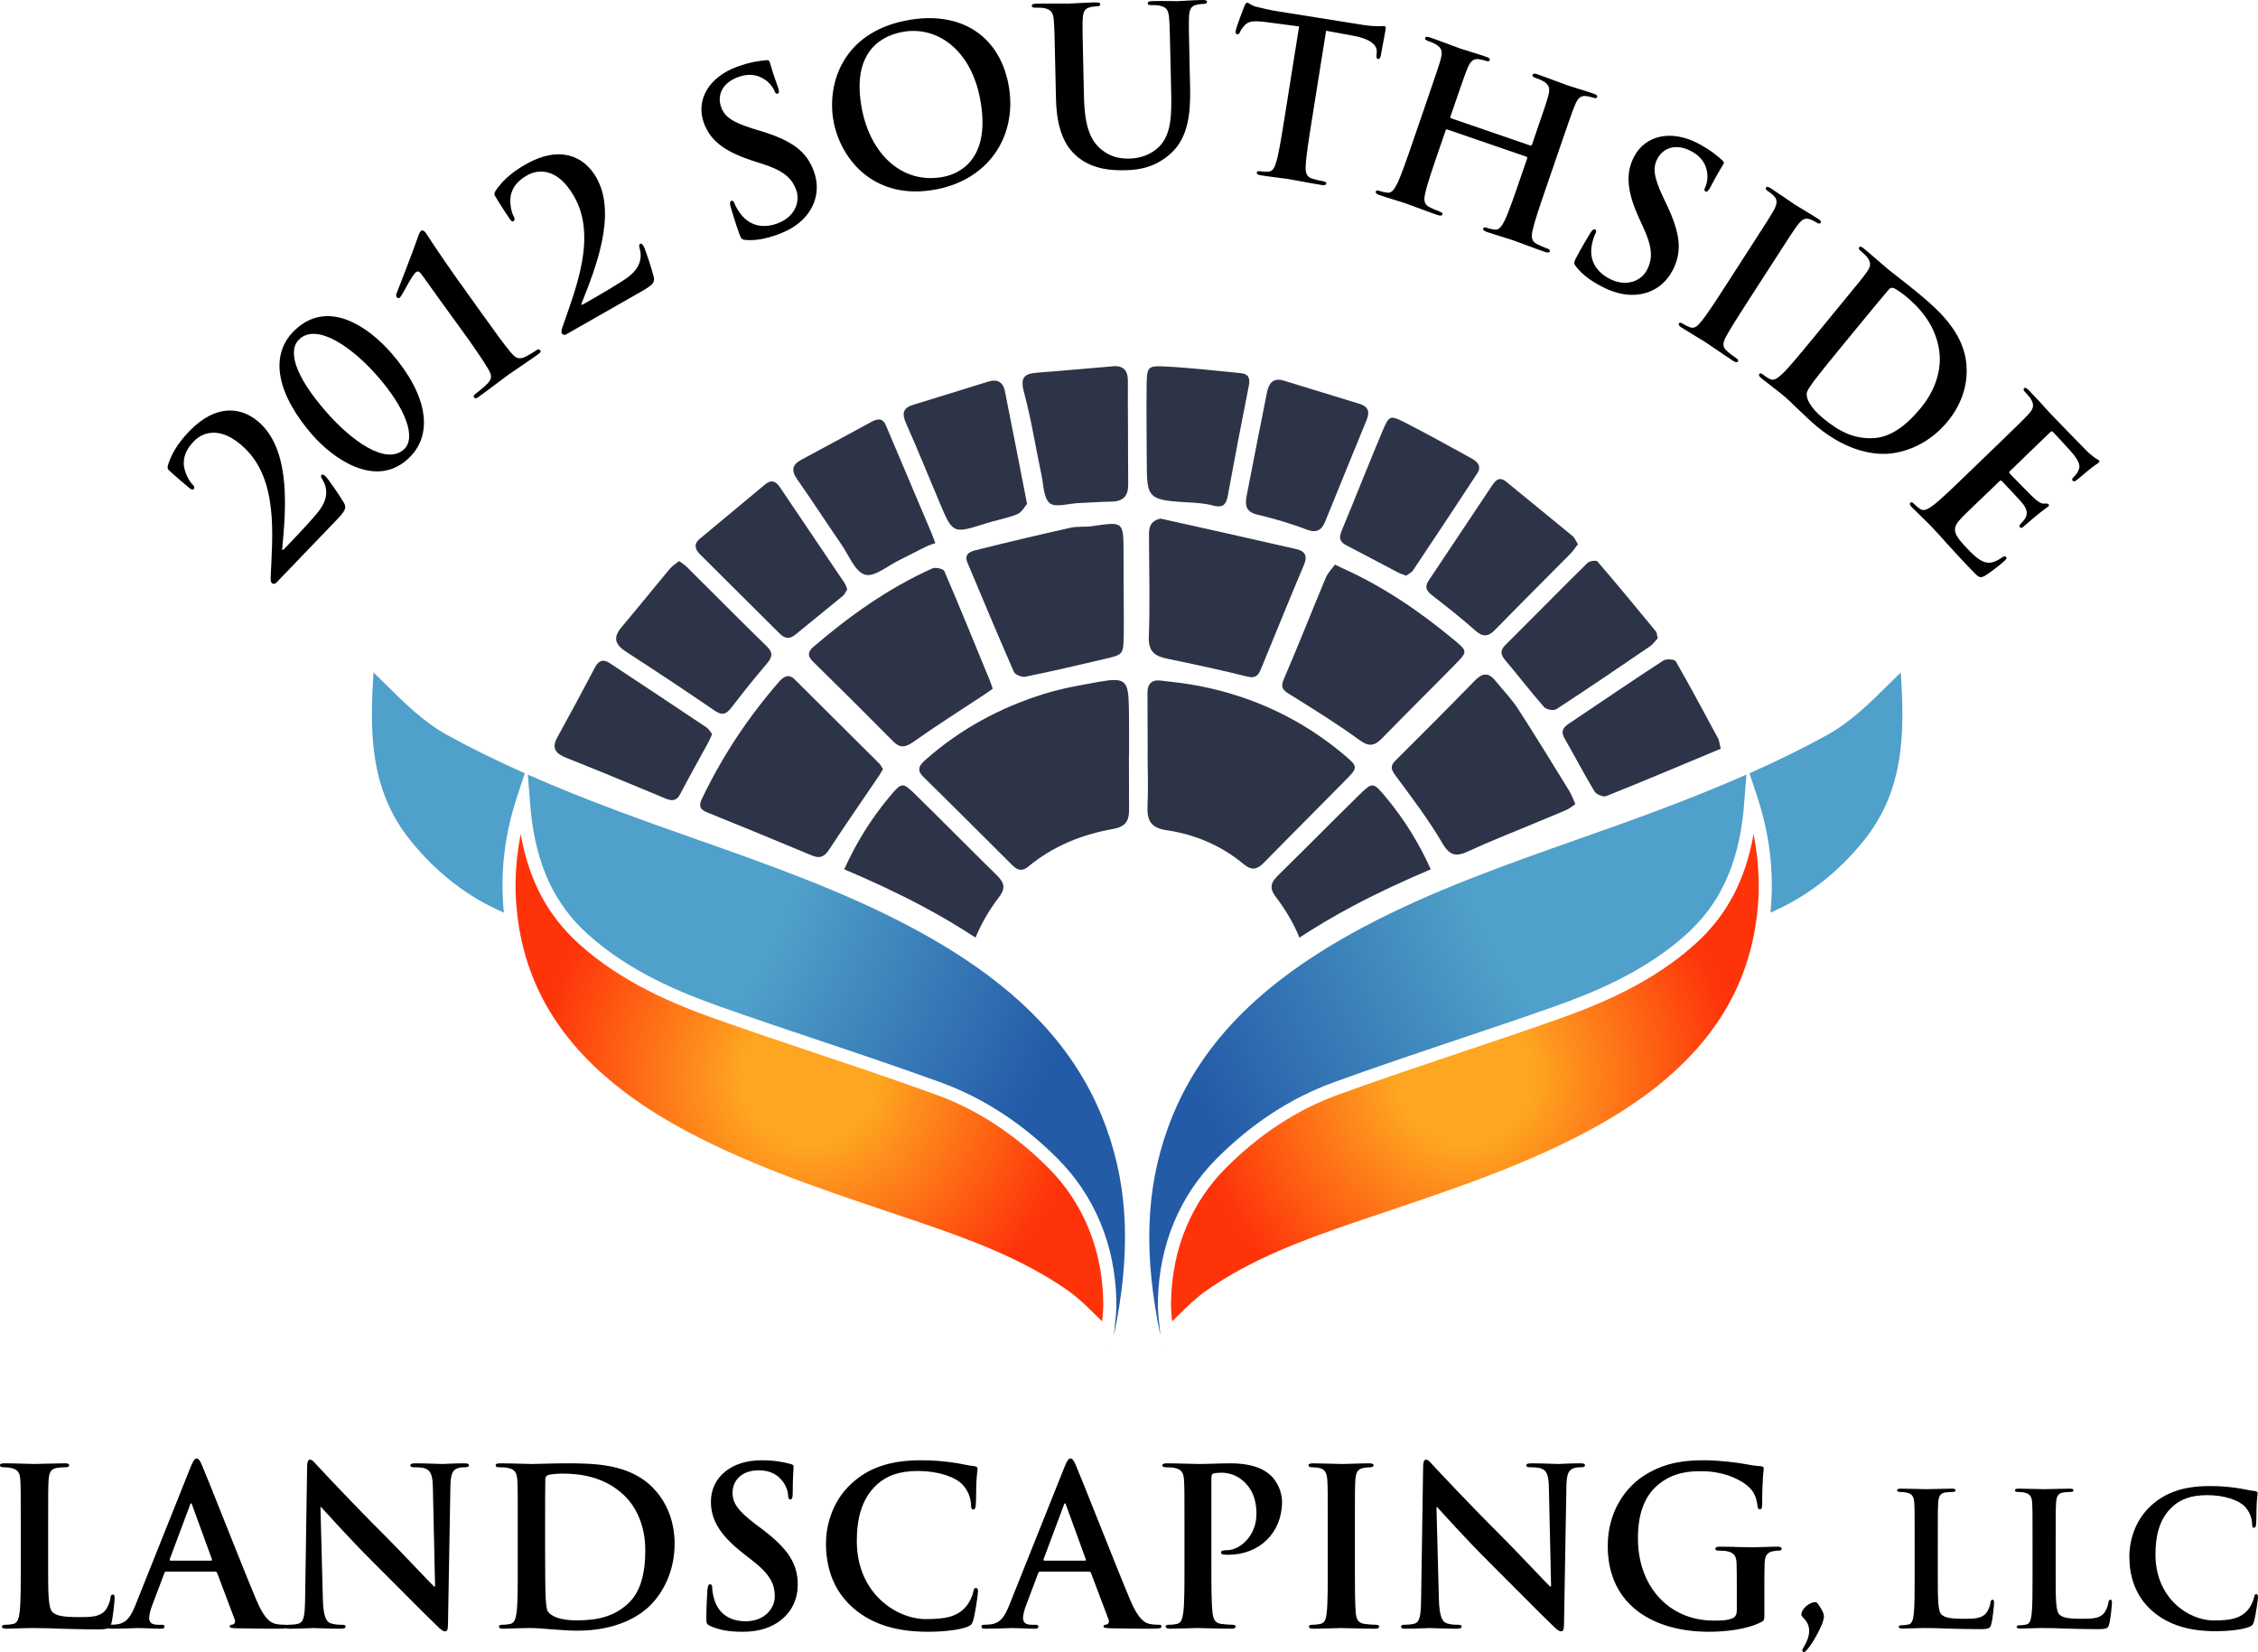
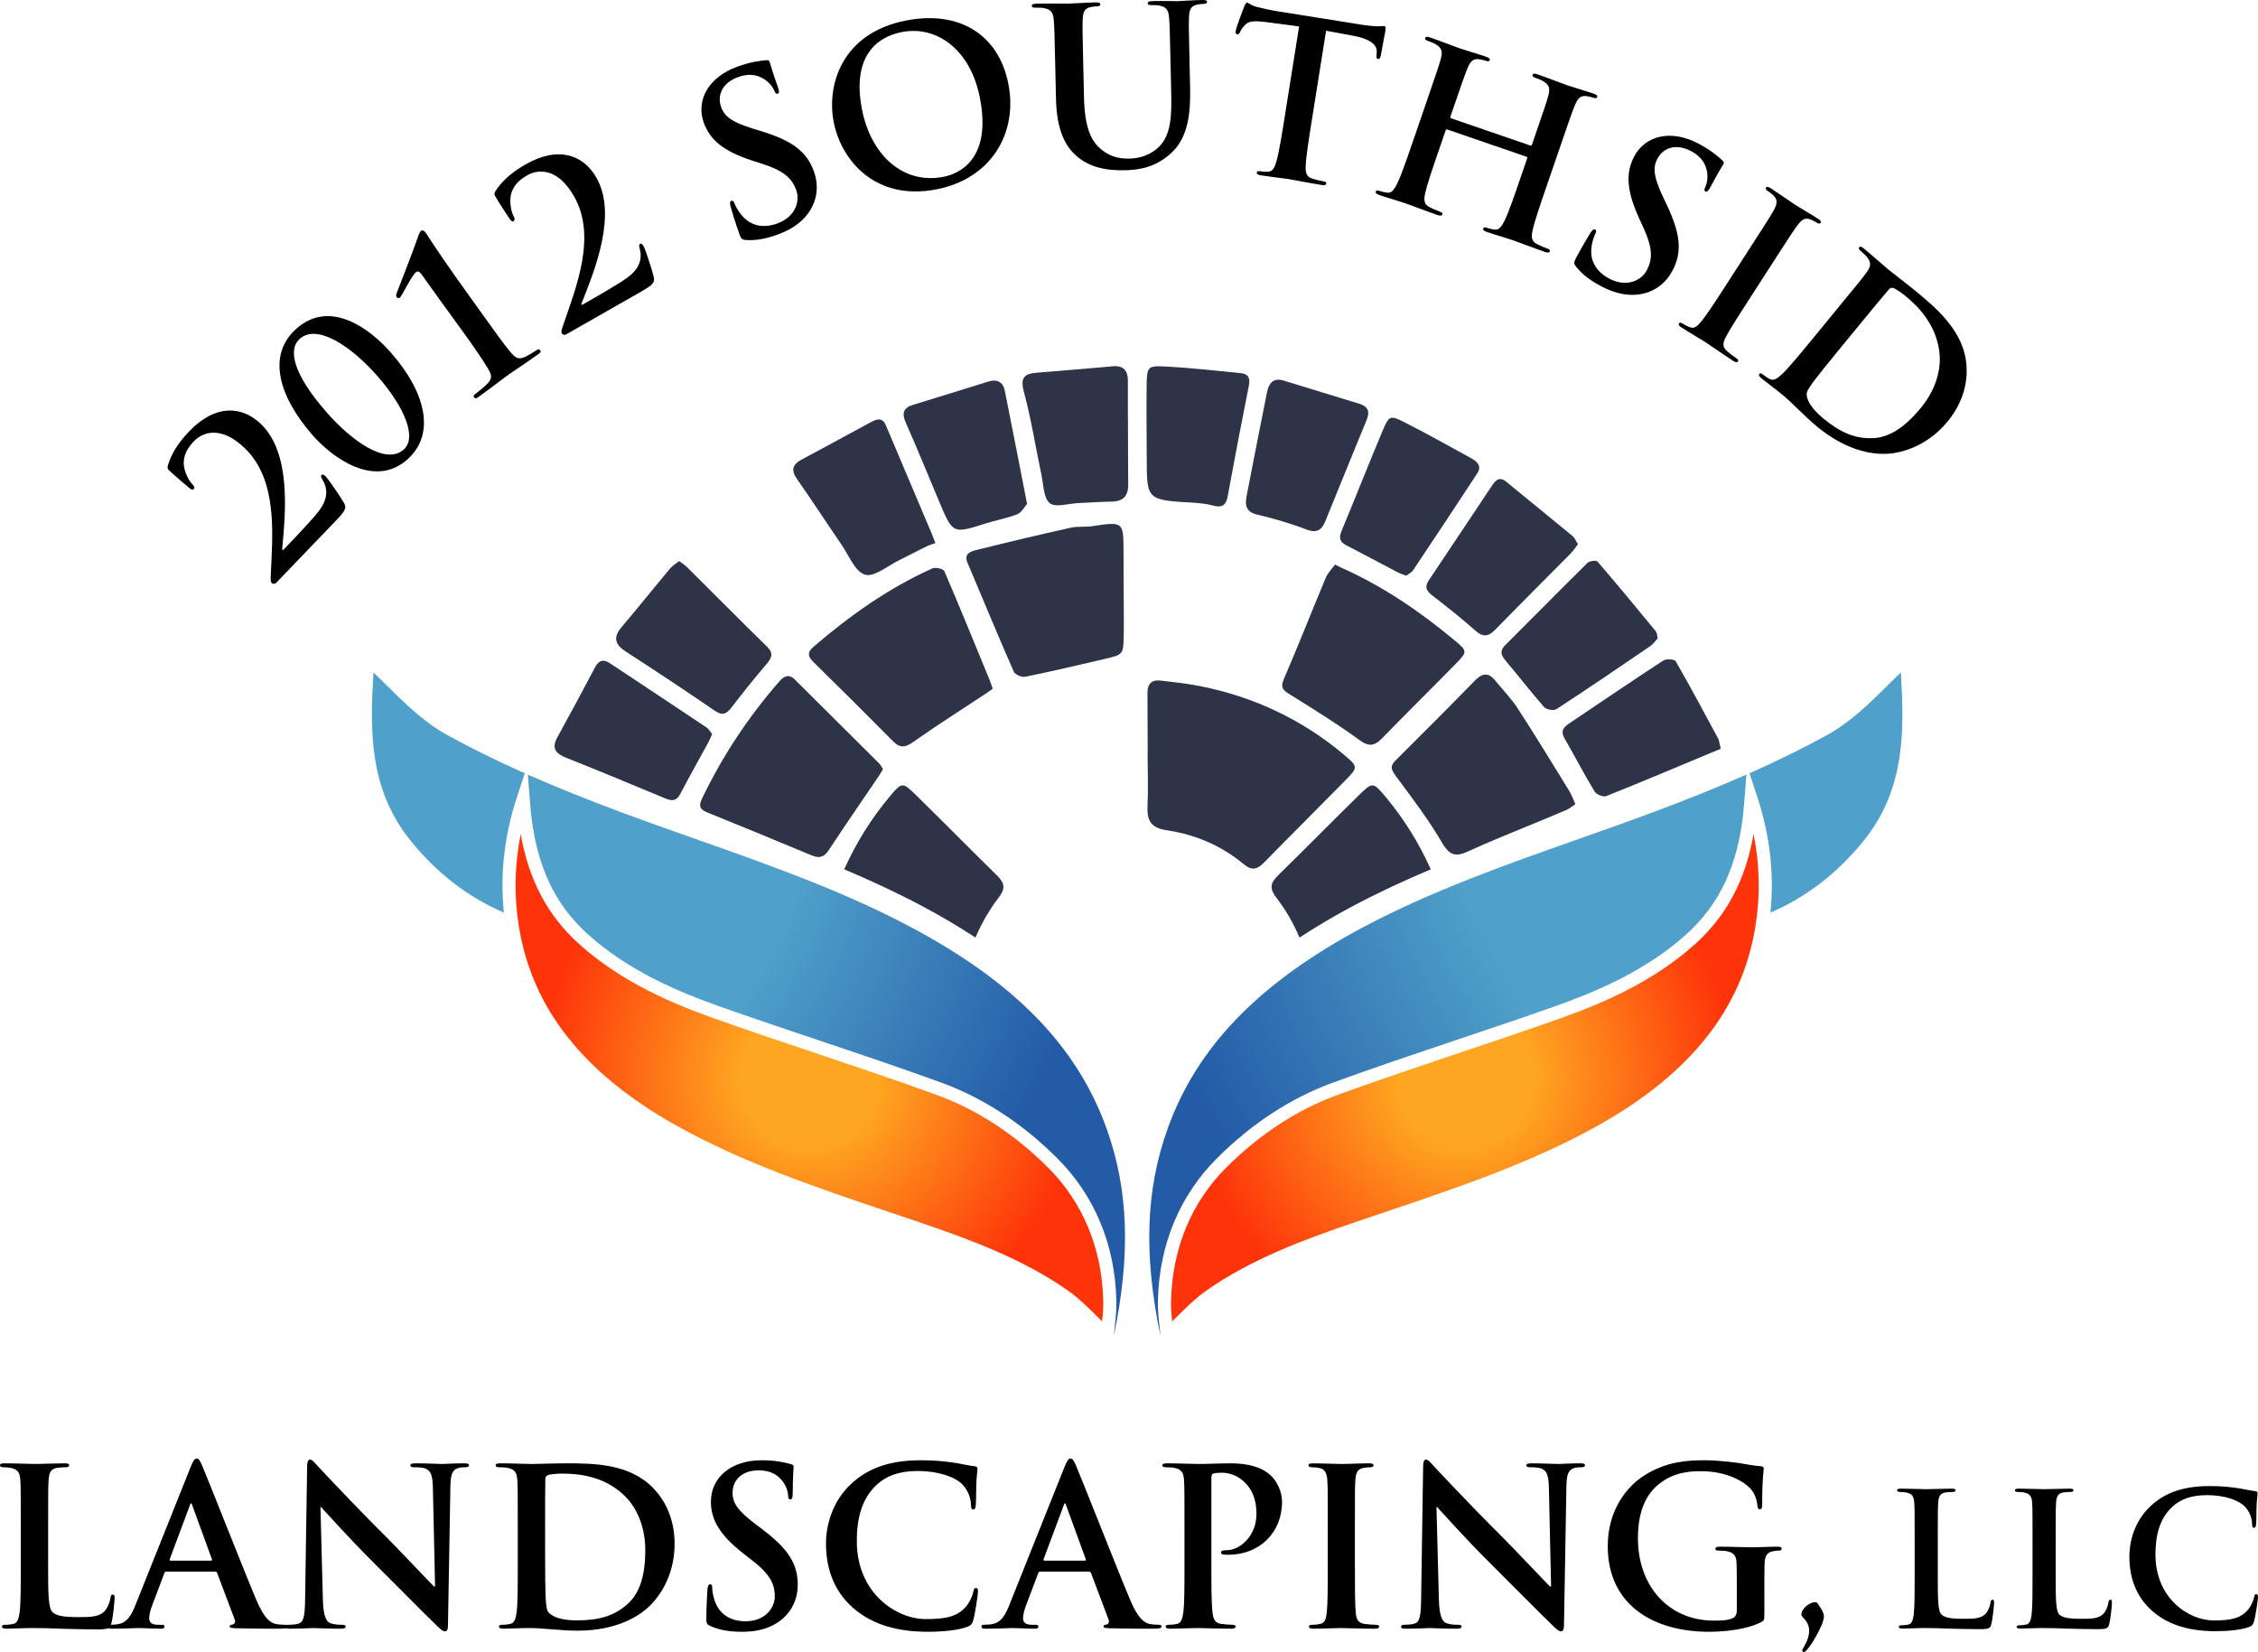
<svg xmlns="http://www.w3.org/2000/svg" version="1.1" x="0px" y="0px" width="134.194px" height="98.183px" viewBox="0 0 134.194 98.183" style="enable-background:new 0 0 134.194 98.183;" xml:space="preserve">
  <style type="text/css">
	.st0{fill:#2E3448;}
	.st1{fill:url(#SVGID_1_);}
	.st2{fill:url(#SVGID_2_);}
	.st3{fill:url(#SVGID_3_);}
	.st4{fill:url(#SVGID_4_);}
	.st5{fill:url(#SVGID_5_);}
	.st6{fill:url(#SVGID_6_);}
	.st7{fill:url(#SVGID_7_);}
	.st8{fill:url(#SVGID_8_);}
	.st9{fill:url(#SVGID_9_);}
	.st10{fill:url(#SVGID_10_);}
	.st11{fill:url(#SVGID_11_);}
	.st12{fill:url(#SVGID_12_);}
	.st13{fill:url(#SVGID_13_);}
	.st14{fill:url(#SVGID_14_);}
	.st15{fill:url(#SVGID_15_);}
	.st16{fill:url(#SVGID_16_);}
</style>
  <defs>
</defs>
  <g>
-     <path class="st0" d="M67.092,44.904c0.003,1.088,0.008,2.176,0.009,3.264c0.001,0.624-0.239,0.97-0.925,1.091   c-1.868,0.328-3.597,1.021-5.074,2.249c-0.36,0.299-0.645,0.204-0.94-0.09c-1.755-1.75-3.506-3.505-5.277-5.239   c-0.44-0.431-0.242-0.705,0.115-1.021c2.068-1.833,4.449-3.116,7.075-3.929c1.033-0.32,2.111-0.508,3.179-0.699   c1.621-0.29,1.804-0.131,1.835,1.472c0.019,0.967,0.008,1.935,0.011,2.902C67.096,44.904,67.094,44.904,67.092,44.904z" />
    <path class="st0" d="M68.207,44.804c-0.003-1.209-0.003-2.417-0.012-3.626c-0.004-0.531,0.249-0.794,0.773-0.734   c0.777,0.089,1.558,0.174,2.325,0.325c3.199,0.632,6.07,1.974,8.57,4.075c0.856,0.72,0.85,0.759,0.117,1.506   c-1.608,1.639-3.24,3.256-4.846,4.898c-0.401,0.41-0.722,0.524-1.221,0.108c-1.329-1.106-2.892-1.769-4.587-2.018   c-0.951-0.14-1.169-0.601-1.128-1.452c0.05-1.025,0.007-2.054,0.004-3.082C68.203,44.804,68.205,44.804,68.207,44.804z" />
    <path class="st0" d="M93.625,47.786c-0.163,0.11-0.327,0.257-0.519,0.341c-0.661,0.29-1.333,0.557-1.999,0.836   c-1.278,0.535-2.571,1.037-3.826,1.62c-0.729,0.339-1.112,0.297-1.569-0.486c-0.815-1.397-1.807-2.694-2.771-3.999   c-0.263-0.356-0.345-0.565-0.006-0.902c1.585-1.573,3.162-3.155,4.722-4.754c0.428-0.439,0.793-0.498,1.194-0.009   c0.458,0.559,0.969,1.084,1.36,1.686c1.049,1.614,2.048,3.26,3.059,4.899C93.396,47.221,93.474,47.454,93.625,47.786z" />
    <path class="st0" d="M58.999,40.93c-0.14,0.098-0.309,0.223-0.483,0.338c-1.405,0.93-2.833,1.828-4.206,2.802   c-0.479,0.339-0.795,0.428-1.233-0.015c-1.571-1.589-3.158-3.163-4.753-4.729c-0.338-0.332-0.335-0.582,0.018-0.885   c2.161-1.854,4.466-3.492,7.074-4.663c0.183-0.082,0.646,0.026,0.706,0.163c0.929,2.158,1.813,4.336,2.707,6.509   C58.872,40.563,58.908,40.678,58.999,40.93z" />
-     <path class="st0" d="M68.97,30.818c2.693,0.603,5.388,1.197,8.077,1.816c0.47,0.108,0.689,0.372,0.452,0.929   c-0.876,2.053-1.703,4.126-2.557,6.188c-0.141,0.341-0.294,0.589-0.8,0.461c-1.573-0.396-3.161-0.73-4.75-1.061   c-0.73-0.152-1.151-0.4-1.117-1.301c0.076-1.992,0.014-3.99,0.01-5.985C68.284,31.424,68.288,30.984,68.97,30.818z" />
    <path class="st0" d="M66.78,34.966c0.003,0.907,0.018,1.815,0.005,2.722c-0.017,1.204-0.024,1.214-1.099,1.465   c-1.58,0.37-3.161,0.74-4.751,1.065c-0.206,0.042-0.606-0.122-0.681-0.293c-0.945-2.154-1.847-4.328-2.761-6.496   c-0.223-0.528,0.209-0.661,0.524-0.74c1.865-0.467,3.737-0.908,5.613-1.328c0.408-0.091,0.847-0.029,1.264-0.09   c1.869-0.276,1.869-0.283,1.879,1.519C66.777,33.515,66.778,34.241,66.78,34.966z" />
    <path class="st0" d="M79.339,33.553c0.234,0.114,0.342,0.169,0.452,0.218c2.446,1.1,4.638,2.6,6.688,4.311   c0.74,0.618,0.727,0.665,0.021,1.384c-1.441,1.47-2.91,2.914-4.345,4.391c-0.453,0.466-0.778,0.551-1.368,0.12   c-1.312-0.959-2.699-1.816-4.08-2.676c-0.399-0.248-0.651-0.387-0.408-0.947c0.864-1.995,1.654-4.022,2.496-6.027   C78.915,34.036,79.163,33.797,79.339,33.553z" />
    <path class="st0" d="M67.038,25.717c0.004,1.028,0.002,2.056,0.012,3.084c0.006,0.669-0.301,0.999-0.982,1.009   c-0.665,0.01-1.329,0.06-1.993,0.089c-0.578,0.025-1.346,0.279-1.685,0.005c-0.372-0.301-0.37-1.085-0.493-1.667   c-0.35-1.652-0.61-3.327-1.048-4.955c-0.234-0.872,0.052-1.08,0.807-1.136c1.503-0.113,3.004-0.256,4.506-0.379   c0.617-0.05,0.872,0.273,0.869,0.867C67.025,23.661,67.034,24.689,67.038,25.717z" />
    <path class="st0" d="M98.518,37.935c-0.135,0.143-0.272,0.348-0.46,0.477c-1.845,1.259-3.693,2.516-5.564,3.735   c-0.157,0.102-0.595,0.024-0.726-0.125c-0.796-0.905-1.53-1.865-2.31-2.786c-0.286-0.338-0.314-0.586,0.016-0.913   c1.629-1.618,3.236-3.258,4.871-4.87c0.12-0.118,0.519-0.171,0.592-0.085c1.179,1.369,2.328,2.763,3.476,4.159   C98.481,37.61,98.474,37.754,98.518,37.935z" />
    <path class="st0" d="M40.362,33.343c0.179,0.136,0.336,0.231,0.463,0.356c1.585,1.573,3.154,3.162,4.753,4.721   c0.422,0.411,0.283,0.684-0.033,1.055c-0.703,0.826-1.384,1.672-2.043,2.534c-0.3,0.393-0.534,0.563-1.023,0.228   c-1.74-1.194-3.501-2.358-5.273-3.506c-0.637-0.413-0.8-0.827-0.275-1.449c0.972-1.151,1.914-2.328,2.881-3.484   C39.961,33.62,40.174,33.496,40.362,33.343z" />
    <path class="st0" d="M55.589,32.282c-0.066,0.023-0.306,0.086-0.525,0.191c-0.543,0.261-1.072,0.551-1.615,0.813   c-0.686,0.332-1.491,1.027-2.04,0.866c-0.591-0.173-0.959-1.145-1.399-1.787c-0.887-1.292-1.741-2.606-2.639-3.889   c-0.365-0.522-0.286-0.866,0.259-1.158c1.38-0.739,2.757-1.485,4.132-2.233c0.353-0.192,0.684-0.283,0.883,0.184   c0.919,2.16,1.831,4.323,2.746,6.485C55.413,31.812,55.433,31.869,55.589,32.282z" />
-     <path class="st0" d="M50.353,35.014c-0.077,0.121-0.14,0.3-0.265,0.403c-0.928,0.769-1.874,1.516-2.801,2.285   c-0.343,0.284-0.634,0.268-0.94-0.038c-1.58-1.575-3.161-3.149-4.745-4.721c-0.307-0.305-0.378-0.618-0.023-0.916   c1.292-1.083,2.596-2.15,3.887-3.234c0.377-0.316,0.647-0.191,0.882,0.157c1.283,1.896,2.563,3.794,3.841,5.693   C50.253,34.741,50.285,34.859,50.353,35.014z" />
    <path class="st0" d="M93.779,32.34c-0.15,0.193-0.276,0.394-0.439,0.558c-1.492,1.511-3.001,3.006-4.481,4.528   c-0.436,0.449-0.758,0.428-1.216,0.019c-0.813-0.726-1.674-1.402-2.536-2.07c-0.347-0.269-0.456-0.498-0.187-0.897   c1.255-1.859,2.486-3.734,3.736-5.596c0.202-0.301,0.43-0.608,0.862-0.252c1.309,1.079,2.63,2.142,3.937,3.223   C93.583,31.958,93.648,32.138,93.779,32.34z" />
    <path class="st0" d="M83.572,34.214c-0.189-0.075-0.361-0.125-0.517-0.207c-1.02-0.533-2.033-1.08-3.056-1.608   c-0.417-0.215-0.423-0.48-0.253-0.886c0.818-1.955,1.587-3.929,2.41-5.881c0.398-0.944,0.456-0.97,1.308-0.539   c1.35,0.684,2.67,1.427,3.998,2.154c0.344,0.189,0.605,0.467,0.337,0.876c-1.261,1.927-2.534,3.845-3.813,5.76   C83.894,34.02,83.719,34.1,83.572,34.214z" />
    <path class="st0" d="M61.039,29.946c-0.15,0.166-0.317,0.507-0.58,0.612c-0.612,0.245-1.275,0.358-1.906,0.558   c-1.929,0.612-1.927,0.619-2.737-1.306c-0.655-1.556-1.289-3.122-1.973-4.665c-0.253-0.571-0.185-0.902,0.437-1.091   c1.499-0.454,2.992-0.929,4.489-1.387c0.5-0.153,0.845,0.051,0.946,0.549C60.157,25.4,60.577,27.589,61.039,29.946z" />
    <path class="st0" d="M102.267,44.496c-0.053,0.022-0.326,0.136-0.598,0.249c-2.069,0.863-4.133,1.738-6.215,2.567   c-0.173,0.069-0.582-0.099-0.688-0.273c-0.625-1.036-1.181-2.114-1.787-3.163c-0.248-0.43-0.058-0.658,0.276-0.882   c1.863-1.25,3.716-2.514,5.595-3.739c0.174-0.114,0.668-0.081,0.739,0.042c0.875,1.521,1.699,3.071,2.533,4.615   C102.152,43.964,102.154,44.03,102.267,44.496z" />
    <path class="st0" d="M74.079,29.517c0.404-2.066,0.802-4.134,1.218-6.198c0.106-0.525,0.357-0.897,1-0.698   c1.494,0.463,2.991,0.918,4.487,1.374c0.512,0.156,0.645,0.456,0.437,0.96c-0.828,2.004-1.637,4.015-2.457,6.022   c-0.211,0.516-0.497,0.73-1.116,0.492c-0.953-0.366-1.943-0.65-2.936-0.888C74.065,30.427,73.985,30.052,74.079,29.517z" />
    <path class="st0" d="M42.322,43.629c-0.089,0.193-0.157,0.362-0.244,0.521c-0.55,1.011-1.116,2.014-1.649,3.033   c-0.221,0.422-0.485,0.435-0.883,0.269c-1.956-0.818-3.916-1.627-5.886-2.414c-0.616-0.246-0.908-0.549-0.537-1.22   c0.761-1.378,1.506-2.766,2.24-4.159c0.22-0.417,0.491-0.503,0.874-0.25c1.921,1.272,3.843,2.544,5.758,3.825   C42.132,43.326,42.216,43.497,42.322,43.629z" />
    <path class="st0" d="M70.993,29.878c-2.836-0.158-2.836-0.158-2.842-2.594c-0.003-1.45-0.026-2.901-0.006-4.35   c0.016-1.134,0.046-1.205,1.089-1.154c1.503,0.073,3.002,0.25,4.501,0.394c0.451,0.044,0.576,0.29,0.484,0.749   c-0.437,2.187-0.853,4.378-1.257,6.571c-0.1,0.541-0.34,0.696-0.879,0.548C71.622,29.914,71.131,29.897,70.993,29.878z" />
    <g>
      <path class="st0" d="M54.808,53.849c1.135,0.604,2.187,1.228,3.167,1.871c0.353-0.851,0.82-1.65,1.392-2.398    c0.466-0.609,0.266-0.922-0.171-1.351c-1.601-1.568-3.172-3.166-4.773-4.734c-0.781-0.765-0.824-0.76-1.538,0.088    c-1.127,1.34-2.017,2.793-2.713,4.338C51.747,52.329,53.301,53.047,54.808,53.849z" />
    </g>
    <g>
      <path class="st0" d="M80.396,53.849c-1.135,0.604-2.187,1.228-3.167,1.871c-0.353-0.851-0.82-1.65-1.392-2.398    c-0.466-0.609-0.266-0.922,0.171-1.351c1.601-1.568,3.172-3.166,4.773-4.734c0.781-0.765,0.824-0.76,1.538,0.088    c1.127,1.34,2.017,2.793,2.713,4.338C83.457,52.329,81.903,53.047,80.396,53.849z" />
    </g>
    <path class="st0" d="M42.023,48.278c2.074,0.843,4.147,1.689,6.211,2.556c0.486,0.204,0.758,0.092,1.044-0.346   c0.957-1.466,1.958-2.904,2.94-4.353c0.096-0.141,0.178-0.292,0.26-0.426c-0.086-0.131-0.137-0.247-0.22-0.33   c-1.675-1.67-3.353-3.337-5.031-5.004c-0.365-0.362-0.672-0.154-0.924,0.135c-1.839,2.113-3.374,4.425-4.585,6.955   C41.508,47.905,41.601,48.106,42.023,48.278z" />
  </g>
  <g>
    <radialGradient id="SVGID_1_" cx="26.099" cy="46.262" r="40.048" gradientUnits="userSpaceOnUse">
      <stop offset="0.556" style="stop-color:#4FA0CA" />
      <stop offset="0.998" style="stop-color:#245BA7" />
    </radialGradient>
    <path class="st1" d="M31.504,47.717c0.013,0.17,0.025,0.34,0.042,0.509c0.329,3.185,1.403,5.5,3.38,7.286   c2.457,2.221,5.482,3.464,7.843,4.3c1.938,0.686,3.889,1.34,5.839,1.995c2.404,0.807,4.89,1.641,7.311,2.523   c2.518,0.917,4.847,2.435,6.923,4.512c2.211,2.213,3.422,5.125,3.503,8.421c0.014,0.589-0.03,0.985-0.082,1.443   c-0.022,0.201-0.046,0.417-0.067,0.669c1.007-4.82,0.873-8.674-0.426-12.294c-1.751-4.883-5.446-8.69-11.63-11.981   c-4.039-2.149-8.467-3.711-12.75-5.222c-1.534-0.541-3.068-1.082-4.589-1.65c-2.008-0.749-3.798-1.473-5.433-2.194L31.504,47.717z" />
    <radialGradient id="SVGID_2_" cx="66.043" cy="80.12" r="0.005" gradientUnits="userSpaceOnUse">
      <stop offset="0.556" style="stop-color:#4FA0CA" />
      <stop offset="0.998" style="stop-color:#245BA7" />
    </radialGradient>
-     <path class="st2" d="M66.039,80.114c0.002,0.005,0.003,0.007,0.005,0.012c0-0.002,0.001-0.004,0.001-0.006L66.039,80.114z" />
    <radialGradient id="SVGID_3_" cx="26.099" cy="46.262" r="40.048" gradientUnits="userSpaceOnUse">
      <stop offset="0.556" style="stop-color:#4FA0CA" />
      <stop offset="0.998" style="stop-color:#245BA7" />
    </radialGradient>
    <path class="st3" d="M30.725,47.361l0.464-1.406c-1.683-0.748-3.197-1.495-4.601-2.267c-1.403-0.771-2.555-1.913-3.668-3.016   c-0.239-0.237-0.479-0.475-0.724-0.711c-0.207,3.382-0.285,6.894,2.181,9.969c1.56,1.945,3.432,3.387,5.568,4.305   C29.712,51.948,29.972,49.64,30.725,47.361z" />
  </g>
  <g>
    <path d="M16.409,34.642c-0.063,0.065-0.182,0.077-0.257,0.005c-0.075-0.072-0.069-0.247-0.063-0.422   c0.108-2.419,0.438-5.687-1.539-7.587c-1.48-1.422-2.563-0.895-3.014-0.427c-0.387,0.403-0.609,0.784-0.617,1.317   c-0.001,0.432,0.277,1.023,0.521,1.258c0.094,0.09,0.151,0.199,0.061,0.293c-0.045,0.047-0.138,0.012-0.259-0.087   c-0.094-0.072-0.916-0.772-1.188-1.033c-0.084-0.081-0.113-0.126-0.079-0.292c0.164-0.545,0.481-1.213,1.273-2.038   c1.584-1.649,3.159-1.487,4.255-0.434c1.817,1.747,1.465,5.283,1.269,7.418c-0.007,0.083,0.039,0.091,0.084,0.044l0.612-0.637   c0.153-0.159,1.206-1.274,1.492-1.666c0.546-0.719,0.525-1.334,0.193-1.869c-0.085-0.136-0.096-0.201-0.042-0.257   c0.063-0.065,0.156,0.006,0.25,0.096c0.15,0.144,0.85,1.159,1.079,1.559c0.181,0.318,0.065,0.495-0.502,1.085L16.409,34.642z" />
    <path d="M24.185,27.327c-1.93,1.684-4.407-0.089-5.621-1.48c-1.991-2.282-2.734-4.756-0.922-6.337   c1.939-1.692,4.253-0.087,5.612,1.47C25.373,23.409,25.87,25.857,24.185,27.327z M17.821,20.13   c-0.735,0.641-0.384,2.111,1.564,4.345c1.479,1.694,3.523,3.188,4.601,2.249c0.794-0.692,0.113-2.461-1.545-4.362   C20.963,20.667,18.889,19.199,17.821,20.13z" />
    <path d="M26.144,17.827c-0.409-0.571-0.734-1.026-0.992-1.385c-0.182-0.254-0.272-0.381-0.431-0.267   c-0.201,0.144-0.699,1.124-0.863,1.385c-0.038,0.059-0.075,0.118-0.118,0.148c-0.032,0.022-0.123,0.007-0.168-0.056   s-0.03-0.154,0-0.224c0.027-0.051,1.104-2.837,1.277-3.376c0.05-0.132,0.092-0.274,0.177-0.334c0.095-0.068,0.21,0.025,0.286,0.131   c0.061,0.084,0.747,1.177,1.904,2.795l1.4,1.956c0.727,1.015,1.37,1.914,1.745,2.349c0.274,0.315,0.44,0.436,0.832,0.268   c0.182-0.082,0.659-0.375,0.744-0.436c0.042-0.03,0.118-0.037,0.171,0.038c0.053,0.074,0.015,0.133-0.102,0.216   c-0.803,0.575-1.503,1.028-1.789,1.232c-0.243,0.174-1.108,0.841-1.785,1.326c-0.117,0.083-0.195,0.107-0.248,0.034   c-0.053-0.074-0.033-0.136,0.009-0.167c0.117-0.083,0.633-0.501,0.793-0.68c0.286-0.316,0.232-0.502,0.022-0.863   c-0.291-0.496-0.913-1.41-1.65-2.417L26.144,17.827z" />
    <path d="M33.637,19.878c-0.079,0.045-0.197,0.022-0.249-0.068c-0.051-0.09,0.003-0.256,0.059-0.422   c0.789-2.291,2.031-5.333,0.672-7.716c-1.017-1.784-2.206-1.585-2.77-1.263c-0.486,0.277-0.807,0.58-0.965,1.089   c-0.123,0.415-0.023,1.061,0.144,1.358c0.064,0.113,0.088,0.233-0.024,0.298c-0.057,0.032-0.135-0.027-0.224-0.16   c-0.069-0.095-0.66-1-0.847-1.328c-0.058-0.102-0.073-0.153,0.006-0.303c0.312-0.477,0.806-1.028,1.799-1.595   c1.987-1.133,3.452-0.532,4.206,0.789c1.25,2.19-0.09,5.483-0.883,7.477c-0.031,0.078,0.011,0.099,0.067,0.066l0.768-0.438   c0.192-0.109,1.518-0.88,1.903-1.175c0.728-0.535,0.881-1.131,0.714-1.739c-0.043-0.155-0.036-0.22,0.032-0.258   c0.079-0.045,0.148,0.05,0.213,0.163c0.103,0.181,0.487,1.353,0.593,1.802c0.083,0.356-0.078,0.493-0.789,0.899L33.637,19.878z" />
    <path d="M44.332,14.263c-0.227-0.014-0.286-0.062-0.383-0.331c-0.244-0.672-0.462-1.423-0.521-1.623   c-0.055-0.188-0.067-0.336,0.031-0.371c0.11-0.04,0.162,0.065,0.198,0.163c0.058,0.159,0.2,0.398,0.336,0.583   c0.597,0.807,1.438,0.875,2.196,0.6c1.1-0.4,1.367-1.341,1.132-1.988c-0.218-0.599-0.605-1.095-1.908-1.521L44.69,9.539   c-1.726-0.562-2.501-1.25-2.861-2.239c-0.488-1.345,0.285-2.719,1.984-3.336c0.794-0.289,1.352-0.353,1.701-0.383   c0.119-0.016,0.193-0.001,0.224,0.084c0.058,0.159,0.138,0.531,0.484,1.484c0.098,0.269,0.097,0.38-0.001,0.416   c-0.086,0.031-0.149-0.029-0.202-0.175c-0.04-0.11-0.239-0.467-0.611-0.691c-0.268-0.166-0.755-0.403-1.55-0.115   c-0.905,0.329-1.264,1.054-0.997,1.787c0.204,0.562,0.641,0.888,1.935,1.29l0.436,0.132c1.883,0.575,2.715,1.227,3.137,2.388   c0.258,0.709,0.295,1.65-0.376,2.544c-0.469,0.613-1.114,0.972-1.761,1.208C45.522,14.19,44.941,14.305,44.332,14.263z" />
    <path d="M49.549,7.263c-0.43-2.182,0.455-5.285,4.282-6.041c3.176-0.627,5.519,0.833,6.095,3.754   c0.576,2.921-1.009,5.633-4.249,6.272C52.016,11.971,49.995,9.521,49.549,7.263z M58.233,5.801   c-0.564-2.857-2.56-4.306-4.651-3.893c-1.467,0.29-2.977,1.436-2.35,4.612c0.523,2.653,2.406,4.469,4.855,3.985   C56.979,10.329,58.96,9.487,58.233,5.801z" />
    <path d="M62.715,3.968c-0.044-1.976-0.052-2.34-0.087-2.756c-0.036-0.441-0.145-0.647-0.576-0.729   c-0.104-0.023-0.326-0.032-0.508-0.027c-0.143,0.003-0.222-0.021-0.224-0.112c-0.002-0.091,0.088-0.119,0.283-0.128   c0.689-0.015,1.509,0.006,1.899-0.003c0.312-0.007,1.13-0.064,1.598-0.07c0.195-0.004,0.287,0.02,0.289,0.11   c0.002,0.091-0.075,0.119-0.205,0.122c-0.143,0.003-0.221,0.018-0.376,0.048c-0.35,0.073-0.448,0.296-0.464,0.751   c-0.017,0.417-0.009,0.781,0.036,2.757l0.041,1.82c0.042,1.885,0.437,2.67,1.085,3.176c0.596,0.468,1.195,0.506,1.637,0.497   c0.572-0.013,1.27-0.21,1.778-0.742c0.699-0.731,0.712-1.902,0.682-3.241l-0.036-1.625c-0.044-1.976-0.052-2.34-0.087-2.755   c-0.036-0.442-0.145-0.647-0.576-0.729c-0.104-0.023-0.326-0.032-0.469-0.028c-0.143,0.003-0.222-0.021-0.224-0.112   c-0.002-0.091,0.088-0.119,0.271-0.128c0.663-0.015,1.483,0.006,1.496,0.006C70.133,0.064,70.951,0.007,71.458,0   c0.182-0.004,0.273,0.02,0.275,0.111c0.002,0.091-0.075,0.119-0.231,0.122c-0.143,0.003-0.221,0.018-0.376,0.047   c-0.35,0.073-0.449,0.296-0.464,0.752c-0.017,0.417-0.009,0.78,0.035,2.756l0.031,1.391c0.032,1.443-0.077,2.98-1.148,3.941   c-0.905,0.813-1.838,0.978-2.683,0.996c-0.689,0.016-1.938,0.004-2.906-0.833c-0.676-0.583-1.192-1.534-1.234-3.419L62.715,3.968z" />
    <path d="M77.206,1.571l-1.92-0.253c-0.749-0.093-1.067-0.078-1.304,0.174c-0.159,0.172-0.248,0.316-0.29,0.414   c-0.042,0.099-0.089,0.144-0.166,0.132c-0.09-0.015-0.105-0.083-0.083-0.224c0.033-0.206,0.462-1.334,0.504-1.433   c0.065-0.161,0.116-0.231,0.193-0.219c0.103,0.017,0.21,0.165,0.527,0.242c0.366,0.098,0.85,0.201,1.273,0.269l5.082,0.81   c0.411,0.065,0.699,0.072,0.896,0.077c0.199-0.008,0.305-0.017,0.356-0.009c0.09,0.014,0.09,0.093,0.06,0.286   c-0.043,0.269-0.223,1.148-0.276,1.482c-0.033,0.126-0.071,0.199-0.148,0.187c-0.103-0.016-0.118-0.084-0.1-0.279l0.01-0.144   c0.027-0.337-0.262-0.752-1.4-0.959L78.81,1.826l-0.838,5.261c-0.188,1.181-0.35,2.194-0.373,2.757   c-0.019,0.365,0.013,0.66,0.39,0.772c0.175,0.054,0.454,0.125,0.646,0.156c0.141,0.022,0.199,0.071,0.189,0.135   c-0.014,0.09-0.123,0.112-0.264,0.089c-0.847-0.135-1.649-0.302-2.009-0.359c-0.295-0.047-1.109-0.137-1.623-0.219   c-0.167-0.026-0.25-0.079-0.236-0.169c0.01-0.064,0.067-0.095,0.222-0.07c0.192,0.031,0.351,0.03,0.47,0.022   c0.265-0.01,0.387-0.28,0.484-0.646c0.15-0.529,0.312-1.542,0.5-2.723L77.206,1.571z" />
    <path d="M90.945,8.647c0.037,0.013,0.083,0,0.104-0.061l0.089-0.258c0.643-1.869,0.761-2.213,0.872-2.616   c0.119-0.426,0.088-0.657-0.288-0.883c-0.09-0.058-0.295-0.143-0.467-0.202c-0.135-0.046-0.201-0.096-0.171-0.183   c0.03-0.086,0.125-0.081,0.296-0.024c0.664,0.228,1.426,0.531,1.758,0.646c0.295,0.102,1.083,0.331,1.562,0.498   c0.172,0.059,0.25,0.113,0.22,0.199c-0.03,0.086-0.112,0.085-0.259,0.035c-0.099-0.034-0.213-0.06-0.37-0.085   c-0.353-0.053-0.523,0.123-0.696,0.544c-0.16,0.385-0.278,0.729-0.921,2.599l-0.744,2.165c-0.389,1.132-0.723,2.104-0.843,2.653   c-0.081,0.357-0.101,0.653,0.251,0.829c0.164,0.083,0.426,0.201,0.61,0.265c0.135,0.046,0.184,0.104,0.163,0.166   c-0.03,0.086-0.141,0.089-0.288,0.039c-0.799-0.275-1.562-0.578-1.906-0.696c-0.283-0.097-1.07-0.327-1.55-0.492   c-0.172-0.059-0.246-0.125-0.216-0.212c0.021-0.061,0.083-0.081,0.23-0.031c0.185,0.063,0.34,0.09,0.459,0.103   c0.263,0.036,0.417-0.214,0.589-0.554c0.239-0.496,0.573-1.467,0.961-2.599l0.372-1.082c0.017-0.049-0.011-0.086-0.048-0.099   l-4.698-1.615c-0.037-0.013-0.078-0.013-0.099,0.048l-0.372,1.083c-0.389,1.131-0.723,2.103-0.843,2.653   c-0.082,0.357-0.101,0.653,0.251,0.829c0.164,0.084,0.426,0.201,0.61,0.265c0.135,0.046,0.184,0.104,0.163,0.166   c-0.03,0.086-0.141,0.089-0.289,0.039c-0.799-0.275-1.562-0.578-1.906-0.696c-0.283-0.097-1.07-0.327-1.562-0.496   c-0.16-0.055-0.233-0.122-0.204-0.208c0.021-0.062,0.083-0.082,0.23-0.031c0.185,0.063,0.341,0.089,0.46,0.103   c0.263,0.035,0.417-0.214,0.589-0.554c0.239-0.495,0.573-1.467,0.962-2.598l0.744-2.165c0.642-1.87,0.761-2.214,0.871-2.616   c0.119-0.427,0.088-0.657-0.288-0.883c-0.09-0.059-0.295-0.143-0.467-0.202C84.736,2.388,84.67,2.338,84.7,2.252   s0.124-0.081,0.296-0.024c0.664,0.229,1.426,0.532,1.758,0.646c0.295,0.102,1.083,0.331,1.562,0.498   c0.172,0.059,0.25,0.113,0.22,0.2c-0.03,0.086-0.112,0.085-0.26,0.034c-0.098-0.034-0.213-0.06-0.369-0.085   c-0.353-0.053-0.523,0.123-0.696,0.544c-0.16,0.385-0.278,0.729-0.921,2.599l-0.089,0.258c-0.021,0.062,0.007,0.099,0.044,0.111   L90.945,8.647z" />
    <path d="M93.672,15.853c-0.143-0.177-0.147-0.252-0.015-0.506c0.331-0.634,0.737-1.301,0.845-1.479   c0.102-0.167,0.202-0.275,0.294-0.227c0.104,0.054,0.061,0.164,0.013,0.256c-0.078,0.15-0.159,0.416-0.203,0.642   c-0.191,0.985,0.326,1.65,1.04,2.023c1.037,0.541,1.911,0.103,2.229-0.508c0.294-0.564,0.398-1.185-0.167-2.433l-0.313-0.691   c-0.75-1.652-0.767-2.687-0.28-3.62c0.661-1.268,2.196-1.625,3.797-0.789c0.749,0.391,1.172,0.759,1.43,0.996   c0.092,0.077,0.131,0.142,0.089,0.223c-0.078,0.149-0.299,0.459-0.768,1.358c-0.132,0.253-0.215,0.328-0.307,0.279   c-0.081-0.042-0.079-0.129-0.007-0.268c0.054-0.104,0.183-0.491,0.097-0.917c-0.059-0.309-0.212-0.829-0.961-1.22   c-0.853-0.445-1.629-0.22-1.99,0.471c-0.277,0.53-0.222,1.071,0.355,2.296l0.196,0.411c0.847,1.775,0.927,2.829,0.356,3.923   c-0.349,0.668-1.017,1.331-2.129,1.439c-0.768,0.068-1.467-0.165-2.078-0.483C94.529,16.682,94.053,16.33,93.672,15.853z" />
    <path d="M103.937,14.837c1.072-1.661,1.269-1.966,1.473-2.33c0.218-0.386,0.229-0.642,0.023-0.852   c-0.099-0.11-0.234-0.213-0.365-0.297c-0.109-0.071-0.161-0.135-0.104-0.222c0.042-0.065,0.144-0.031,0.319,0.081   c0.415,0.268,1.082,0.745,1.399,0.949c0.273,0.176,0.939,0.56,1.354,0.829c0.142,0.091,0.215,0.17,0.173,0.235   c-0.057,0.087-0.136,0.067-0.246-0.003c-0.109-0.071-0.204-0.116-0.349-0.179c-0.33-0.136-0.538-0.007-0.806,0.362   c-0.248,0.335-0.445,0.641-1.516,2.302l-1.241,1.923c-0.684,1.06-1.241,1.923-1.5,2.421c-0.157,0.316-0.208,0.562,0.092,0.817   c0.139,0.121,0.365,0.297,0.529,0.403c0.12,0.078,0.154,0.146,0.119,0.2c-0.049,0.077-0.158,0.053-0.278-0.025   c-0.721-0.465-1.388-0.942-1.683-1.132c-0.251-0.162-0.961-0.574-1.398-0.855c-0.142-0.092-0.197-0.174-0.148-0.25   c0.035-0.054,0.1-0.059,0.231,0.025c0.164,0.106,0.309,0.169,0.421,0.21c0.247,0.097,0.432-0.046,0.669-0.342   c0.351-0.424,0.908-1.287,1.591-2.347L103.937,14.837z" />
    <path d="M109.19,18.348c1.255-1.526,1.486-1.807,1.73-2.145c0.261-0.358,0.312-0.584,0.039-0.927   c-0.063-0.086-0.226-0.236-0.367-0.352c-0.11-0.091-0.154-0.16-0.096-0.23c0.058-0.07,0.145-0.033,0.295,0.093   c0.532,0.438,1.14,0.988,1.421,1.219c0.312,0.256,0.969,0.746,1.571,1.239c1.255,1.032,2.932,2.41,3.085,4.455   c0.073,0.935-0.141,2.156-1.123,3.351c-1.04,1.265-2.365,1.792-3.397,1.901c-0.85,0.092-2.48-0.054-4.337-1.581   c-0.361-0.297-0.749-0.666-1.105-1.01c-0.357-0.344-0.684-0.663-0.935-0.869c-0.11-0.091-0.332-0.272-0.581-0.46   c-0.231-0.19-0.508-0.384-0.709-0.549c-0.13-0.107-0.176-0.195-0.118-0.266c0.042-0.05,0.106-0.047,0.227,0.052   c0.151,0.124,0.288,0.203,0.395,0.257c0.234,0.125,0.466-0.055,0.745-0.313c0.397-0.38,1.049-1.173,1.809-2.097L109.19,18.348z    M109.537,20.484c-0.875,1.064-1.5,1.846-1.647,2.045c-0.197,0.259-0.507,0.677-0.517,0.854c-0.026,0.298,0.192,0.831,0.985,1.483   c1.024,0.842,1.872,1.203,2.904,1.176c1.097-0.024,2.048-0.772,2.899-1.807c1.048-1.275,1.193-2.536,1.1-3.303   c-0.197-1.643-1.243-2.705-2.026-3.349c-0.201-0.165-0.597-0.44-0.71-0.466c-0.123-0.034-0.195-0.009-0.286,0.102   c-0.291,0.333-1.009,1.207-1.661,2L109.537,20.484z" />
-     <path d="M118.58,26.558c1.422-1.373,1.684-1.626,1.965-1.934c0.3-0.326,0.377-0.545,0.145-0.917   c-0.054-0.093-0.198-0.261-0.324-0.392c-0.1-0.103-0.135-0.177-0.069-0.24c0.065-0.063,0.147-0.016,0.283,0.125   c0.244,0.252,0.497,0.533,0.723,0.767c0.225,0.252,0.424,0.477,0.55,0.607c0.289,0.299,2.086,2.161,2.268,2.329   c0.19,0.16,0.354,0.292,0.444,0.348c0.055,0.038,0.137,0.067,0.182,0.114c0.045,0.046,0.017,0.092-0.03,0.137   c-0.065,0.063-0.223,0.125-0.68,0.512c-0.103,0.081-0.532,0.46-0.662,0.549c-0.056,0.036-0.13,0.072-0.193,0.006   c-0.063-0.065-0.035-0.129,0.049-0.21c0.066-0.063,0.216-0.226,0.283-0.381c0.105-0.228,0.127-0.43-0.269-0.952   c-0.135-0.177-1.064-1.177-1.245-1.365c-0.045-0.046-0.091-0.038-0.157,0.025l-2.367,2.286c-0.065,0.063-0.094,0.108-0.04,0.165   c0.199,0.206,1.238,1.282,1.464,1.479c0.236,0.207,0.399,0.32,0.574,0.313c0.138-0.007,0.221-0.014,0.266,0.032   c0.036,0.038,0.044,0.084-0.012,0.138c-0.056,0.055-0.242,0.162-0.755,0.585c-0.196,0.171-0.598,0.504-0.663,0.568   c-0.075,0.072-0.178,0.171-0.259,0.087c-0.063-0.065-0.044-0.121,0.003-0.166c0.084-0.1,0.206-0.217,0.3-0.363   c0.142-0.228,0.156-0.494-0.141-0.876c-0.153-0.196-1.038-1.131-1.254-1.355c-0.045-0.047-0.092-0.02-0.148,0.034l-0.739,0.714   c-0.318,0.307-1.188,1.129-1.45,1.4c-0.627,0.642-0.624,0.927,0.298,1.881c0.234,0.243,0.614,0.636,0.961,0.771   c0.347,0.135,0.652,0.057,1.099-0.248c0.121-0.081,0.177-0.098,0.24-0.033c0.072,0.075-0.002,0.147-0.096,0.237   c-0.215,0.208-0.923,0.748-1.155,0.881c-0.307,0.169-0.388,0.085-0.731-0.271c-0.678-0.701-1.156-1.234-1.535-1.645   c-0.37-0.42-0.641-0.719-0.912-1c-0.099-0.103-0.298-0.309-0.524-0.524c-0.208-0.215-0.461-0.44-0.642-0.627   c-0.118-0.122-0.153-0.214-0.087-0.277c0.047-0.045,0.111-0.035,0.219,0.077c0.136,0.141,0.263,0.234,0.363,0.301   c0.218,0.151,0.469-0.001,0.776-0.226c0.438-0.333,1.177-1.046,2.038-1.877L118.58,26.558z" />
  </g>
  <g>
    <path d="M2.86,93.022c0,1.664,0,2.561,0.273,2.795c0.221,0.195,0.559,0.286,1.573,0.286c0.689,0,1.196-0.013,1.521-0.364   c0.156-0.169,0.312-0.533,0.338-0.78c0.013-0.117,0.039-0.195,0.143-0.195c0.091,0,0.104,0.065,0.104,0.221   c0,0.143-0.091,1.118-0.195,1.495c-0.078,0.286-0.143,0.351-0.819,0.351c-0.936,0-1.612-0.026-2.197-0.039   c-0.585-0.026-1.053-0.039-1.586-0.039c-0.143,0-0.429,0-0.741,0.013c-0.299,0-0.637,0.026-0.897,0.026   c-0.169,0-0.26-0.039-0.26-0.13c0-0.065,0.052-0.104,0.208-0.104c0.195,0,0.351-0.026,0.468-0.052   c0.26-0.052,0.325-0.338,0.377-0.715c0.065-0.546,0.065-1.573,0.065-2.769v-2.288c0-1.976,0-2.34-0.026-2.756   c-0.026-0.442-0.13-0.65-0.559-0.741c-0.104-0.026-0.26-0.039-0.429-0.039C0.078,87.198,0,87.171,0,87.08s0.091-0.117,0.286-0.117   c0.611,0,1.43,0.039,1.781,0.039c0.312,0,1.261-0.039,1.769-0.039c0.182,0,0.273,0.026,0.273,0.117s-0.078,0.117-0.234,0.117   c-0.143,0-0.351,0.013-0.507,0.039c-0.351,0.065-0.455,0.286-0.481,0.741c-0.026,0.416-0.026,0.78-0.026,2.756V93.022z" />
    <path d="M9.88,93.399c-0.065,0-0.091,0.026-0.117,0.104l-0.702,1.859c-0.13,0.325-0.195,0.637-0.195,0.793   c0,0.234,0.117,0.403,0.52,0.403h0.195c0.156,0,0.195,0.026,0.195,0.104c0,0.104-0.078,0.13-0.221,0.13   c-0.416,0-0.975-0.039-1.378-0.039c-0.143,0-0.858,0.039-1.534,0.039c-0.169,0-0.247-0.026-0.247-0.13   c0-0.078,0.052-0.104,0.156-0.104c0.117,0,0.299-0.013,0.403-0.026c0.598-0.078,0.845-0.52,1.105-1.17l3.263-8.164   c0.156-0.377,0.234-0.52,0.364-0.52c0.117,0,0.195,0.117,0.325,0.416c0.312,0.715,2.392,6.019,3.224,7.995   c0.494,1.17,0.871,1.352,1.144,1.417c0.195,0.039,0.39,0.052,0.546,0.052c0.104,0,0.169,0.013,0.169,0.104   c0,0.104-0.117,0.13-0.598,0.13c-0.468,0-1.417,0-2.457-0.026c-0.234-0.013-0.39-0.013-0.39-0.104c0-0.078,0.052-0.104,0.182-0.117   c0.091-0.026,0.182-0.143,0.117-0.299l-1.04-2.756c-0.026-0.065-0.065-0.091-0.13-0.091H9.88z M12.532,92.749   c0.065,0,0.078-0.039,0.065-0.078l-1.17-3.211c-0.013-0.052-0.026-0.117-0.065-0.117s-0.065,0.065-0.078,0.117l-1.196,3.198   c-0.013,0.052,0,0.091,0.052,0.091H12.532z" />
    <path d="M19.188,95.024c0.026,1.014,0.195,1.352,0.455,1.443c0.221,0.078,0.468,0.091,0.676,0.091c0.143,0,0.221,0.026,0.221,0.104   c0,0.104-0.117,0.13-0.299,0.13c-0.845,0-1.365-0.039-1.612-0.039c-0.117,0-0.728,0.039-1.404,0.039   c-0.169,0-0.286-0.013-0.286-0.13c0-0.078,0.078-0.104,0.208-0.104c0.169,0,0.403-0.013,0.585-0.065   c0.338-0.104,0.39-0.481,0.403-1.612l0.117-7.696c0-0.26,0.039-0.442,0.169-0.442c0.143,0,0.26,0.169,0.481,0.403   c0.156,0.169,2.132,2.288,4.03,4.173c0.884,0.884,2.639,2.756,2.86,2.964h0.065l-0.13-5.837c-0.013-0.793-0.13-1.04-0.442-1.17   c-0.195-0.078-0.507-0.078-0.689-0.078c-0.156,0-0.208-0.039-0.208-0.117c0-0.104,0.143-0.117,0.338-0.117   c0.676,0,1.3,0.039,1.573,0.039c0.143,0,0.637-0.039,1.274-0.039c0.169,0,0.299,0.013,0.299,0.117c0,0.078-0.078,0.117-0.234,0.117   c-0.13,0-0.234,0-0.39,0.039c-0.364,0.104-0.468,0.377-0.481,1.105l-0.143,8.203c0,0.286-0.052,0.403-0.169,0.403   c-0.143,0-0.299-0.143-0.442-0.286c-0.819-0.78-2.483-2.483-3.835-3.822c-1.417-1.404-2.86-3.029-3.094-3.276h-0.039L19.188,95.024   z" />
    <path d="M30.771,90.734c0-1.976,0-2.34-0.026-2.756c-0.026-0.442-0.13-0.65-0.559-0.741c-0.104-0.026-0.325-0.039-0.507-0.039   c-0.143,0-0.221-0.026-0.221-0.117s0.091-0.117,0.286-0.117c0.689,0,1.508,0.039,1.872,0.039c0.403,0,1.222-0.039,2.002-0.039   c1.625,0,3.796,0,5.213,1.482c0.65,0.676,1.261,1.755,1.261,3.302c0,1.638-0.689,2.886-1.417,3.627   c-0.598,0.611-1.95,1.534-4.355,1.534c-0.468,0-1.001-0.039-1.495-0.078s-0.949-0.078-1.274-0.078c-0.143,0-0.429,0-0.741,0.013   c-0.299,0-0.637,0.026-0.897,0.026c-0.169,0-0.26-0.039-0.26-0.13c0-0.065,0.052-0.104,0.208-0.104   c0.195,0,0.351-0.026,0.468-0.052c0.26-0.052,0.325-0.338,0.377-0.715c0.065-0.546,0.065-1.573,0.065-2.769V90.734z M32.396,92.163   c0,1.378,0.013,2.379,0.026,2.626c0.013,0.325,0.039,0.845,0.143,0.988c0.169,0.247,0.676,0.52,1.703,0.52   c1.326,0,2.21-0.26,2.99-0.936c0.832-0.715,1.092-1.898,1.092-3.237c0-1.651-0.689-2.717-1.248-3.25   c-1.196-1.144-2.678-1.3-3.692-1.3c-0.26,0-0.741,0.039-0.845,0.091c-0.117,0.052-0.156,0.117-0.156,0.26   c-0.013,0.442-0.013,1.573-0.013,2.6V92.163z" />
    <path d="M42.224,96.636c-0.208-0.091-0.247-0.156-0.247-0.442c0-0.715,0.052-1.495,0.065-1.703   c0.013-0.195,0.052-0.338,0.156-0.338c0.117,0,0.13,0.117,0.13,0.221c0,0.169,0.052,0.442,0.117,0.663   c0.286,0.962,1.053,1.313,1.859,1.313c1.17,0,1.742-0.793,1.742-1.482c0-0.637-0.195-1.235-1.274-2.08l-0.598-0.468   c-1.43-1.118-1.924-2.028-1.924-3.081c0-1.43,1.196-2.457,3.003-2.457c0.845,0,1.391,0.13,1.729,0.221   c0.117,0.026,0.182,0.065,0.182,0.156c0,0.169-0.052,0.546-0.052,1.56c0,0.286-0.039,0.39-0.143,0.39   c-0.091,0-0.13-0.078-0.13-0.234c0-0.117-0.065-0.52-0.338-0.858c-0.195-0.247-0.572-0.637-1.417-0.637   c-0.962,0-1.547,0.559-1.547,1.339c0,0.598,0.299,1.053,1.378,1.872l0.364,0.273c1.573,1.183,2.132,2.08,2.132,3.315   c0,0.754-0.286,1.651-1.222,2.262c-0.65,0.416-1.378,0.533-2.067,0.533C43.368,96.974,42.783,96.883,42.224,96.636z" />
    <path d="M50.7,95.557c-1.274-1.118-1.612-2.574-1.612-3.835c0-0.884,0.273-2.418,1.521-3.562c0.936-0.858,2.171-1.378,4.108-1.378   c0.806,0,1.287,0.052,1.885,0.13c0.494,0.065,0.91,0.182,1.3,0.221c0.143,0.013,0.195,0.078,0.195,0.156   c0,0.104-0.039,0.26-0.065,0.715c-0.026,0.429-0.013,1.144-0.039,1.404c-0.013,0.195-0.039,0.299-0.156,0.299   c-0.104,0-0.13-0.104-0.13-0.286c-0.013-0.403-0.182-0.858-0.507-1.196c-0.429-0.455-1.443-0.806-2.639-0.806   c-1.131,0-1.872,0.286-2.444,0.806c-0.949,0.871-1.196,2.106-1.196,3.367c0,3.094,2.354,4.628,4.095,4.628   c1.157,0,1.859-0.13,2.379-0.728c0.221-0.247,0.39-0.624,0.442-0.858c0.039-0.208,0.065-0.26,0.169-0.26   c0.091,0,0.117,0.091,0.117,0.195c0,0.156-0.156,1.287-0.286,1.729c-0.065,0.221-0.117,0.286-0.338,0.377   c-0.52,0.208-1.508,0.299-2.34,0.299C53.378,96.974,51.883,96.584,50.7,95.557z" />
    <path d="M61.814,93.399c-0.065,0-0.091,0.026-0.117,0.104l-0.702,1.859c-0.13,0.325-0.195,0.637-0.195,0.793   c0,0.234,0.117,0.403,0.52,0.403h0.195c0.156,0,0.195,0.026,0.195,0.104c0,0.104-0.078,0.13-0.221,0.13   c-0.416,0-0.975-0.039-1.378-0.039c-0.143,0-0.858,0.039-1.534,0.039c-0.169,0-0.247-0.026-0.247-0.13   c0-0.078,0.052-0.104,0.156-0.104c0.117,0,0.299-0.013,0.403-0.026c0.598-0.078,0.845-0.52,1.105-1.17l3.263-8.164   c0.156-0.377,0.234-0.52,0.364-0.52c0.117,0,0.195,0.117,0.325,0.416c0.312,0.715,2.392,6.019,3.224,7.995   c0.494,1.17,0.871,1.352,1.144,1.417c0.195,0.039,0.39,0.052,0.546,0.052c0.104,0,0.169,0.013,0.169,0.104   c0,0.104-0.117,0.13-0.598,0.13c-0.468,0-1.417,0-2.458-0.026c-0.234-0.013-0.39-0.013-0.39-0.104c0-0.078,0.052-0.104,0.182-0.117   c0.091-0.026,0.182-0.143,0.117-0.299l-1.04-2.756c-0.026-0.065-0.065-0.091-0.13-0.091H61.814z M64.466,92.749   c0.065,0,0.078-0.039,0.065-0.078l-1.17-3.211c-0.013-0.052-0.026-0.117-0.065-0.117s-0.065,0.065-0.078,0.117l-1.196,3.198   c-0.013,0.052,0,0.091,0.052,0.091H64.466z" />
    <path d="M70.394,90.734c0-1.976,0-2.34-0.026-2.756c-0.026-0.442-0.13-0.65-0.559-0.741c-0.104-0.026-0.325-0.039-0.507-0.039   c-0.143,0-0.221-0.026-0.221-0.117s0.091-0.117,0.286-0.117c0.689,0,1.508,0.039,1.872,0.039c0.533,0,1.287-0.039,1.885-0.039   c1.625,0,2.21,0.546,2.418,0.741c0.286,0.273,0.65,0.858,0.65,1.547c0,1.846-1.352,3.146-3.198,3.146c-0.065,0-0.208,0-0.273-0.013   c-0.065-0.013-0.156-0.026-0.156-0.117c0-0.104,0.091-0.143,0.364-0.143c0.728,0,1.742-0.819,1.742-2.146   c0-0.429-0.039-1.3-0.767-1.95c-0.468-0.429-1.001-0.507-1.3-0.507c-0.195,0-0.39,0.013-0.507,0.052   c-0.065,0.026-0.104,0.104-0.104,0.247v5.2c0,1.196,0,2.223,0.065,2.782c0.039,0.364,0.117,0.65,0.507,0.702   c0.182,0.026,0.468,0.052,0.663,0.052c0.143,0,0.208,0.039,0.208,0.104c0,0.091-0.104,0.13-0.247,0.13   c-0.858,0-1.677-0.039-2.015-0.039c-0.299,0-1.118,0.039-1.638,0.039c-0.169,0-0.26-0.039-0.26-0.13   c0-0.065,0.052-0.104,0.208-0.104c0.195,0,0.351-0.026,0.468-0.052c0.26-0.052,0.325-0.338,0.377-0.715   c0.065-0.546,0.065-1.573,0.065-2.769V90.734z" />
    <path d="M78.91,90.734c0-1.976,0-2.34-0.026-2.756c-0.026-0.442-0.156-0.663-0.442-0.728c-0.143-0.039-0.312-0.052-0.468-0.052   c-0.13,0-0.208-0.026-0.208-0.13c0-0.078,0.104-0.104,0.312-0.104c0.494,0,1.313,0.039,1.69,0.039c0.325,0,1.092-0.039,1.586-0.039   c0.169,0,0.273,0.026,0.273,0.104c0,0.104-0.078,0.13-0.208,0.13s-0.234,0.013-0.39,0.039c-0.351,0.065-0.455,0.286-0.481,0.741   c-0.026,0.416-0.026,0.78-0.026,2.756v2.288c0,1.261,0,2.288,0.052,2.847c0.039,0.351,0.13,0.585,0.52,0.637   c0.182,0.026,0.468,0.052,0.663,0.052c0.143,0,0.208,0.039,0.208,0.104c0,0.091-0.104,0.13-0.247,0.13   c-0.858,0-1.677-0.039-2.028-0.039c-0.299,0-1.118,0.039-1.638,0.039c-0.169,0-0.26-0.039-0.26-0.13   c0-0.065,0.052-0.104,0.208-0.104c0.195,0,0.351-0.026,0.468-0.052c0.26-0.052,0.338-0.273,0.377-0.65   c0.065-0.546,0.065-1.573,0.065-2.834V90.734z" />
    <path d="M85.513,95.024c0.026,1.014,0.195,1.352,0.455,1.443c0.221,0.078,0.468,0.091,0.676,0.091c0.143,0,0.221,0.026,0.221,0.104   c0,0.104-0.117,0.13-0.299,0.13c-0.845,0-1.365-0.039-1.612-0.039c-0.117,0-0.728,0.039-1.404,0.039   c-0.169,0-0.286-0.013-0.286-0.13c0-0.078,0.078-0.104,0.208-0.104c0.169,0,0.403-0.013,0.585-0.065   c0.338-0.104,0.39-0.481,0.403-1.612l0.117-7.696c0-0.26,0.039-0.442,0.169-0.442c0.143,0,0.26,0.169,0.481,0.403   c0.156,0.169,2.132,2.288,4.03,4.173c0.884,0.884,2.639,2.756,2.86,2.964h0.065l-0.13-5.837c-0.013-0.793-0.13-1.04-0.442-1.17   c-0.195-0.078-0.507-0.078-0.689-0.078c-0.156,0-0.208-0.039-0.208-0.117c0-0.104,0.143-0.117,0.338-0.117   c0.676,0,1.3,0.039,1.573,0.039c0.143,0,0.637-0.039,1.274-0.039c0.169,0,0.299,0.013,0.299,0.117c0,0.078-0.078,0.117-0.234,0.117   c-0.13,0-0.234,0-0.39,0.039c-0.364,0.104-0.468,0.377-0.481,1.105l-0.143,8.203c0,0.286-0.052,0.403-0.169,0.403   c-0.143,0-0.299-0.143-0.442-0.286c-0.819-0.78-2.483-2.483-3.835-3.822c-1.417-1.404-2.86-3.029-3.094-3.276H85.37L85.513,95.024z   " />
    <path d="M104.857,95.921c0,0.351-0.013,0.377-0.169,0.468c-0.845,0.442-2.119,0.585-3.133,0.585c-3.185,0-6.006-1.508-6.006-5.096   c0-2.08,1.079-3.536,2.262-4.251c1.248-0.754,2.405-0.845,3.497-0.845c0.897,0,2.041,0.156,2.301,0.208   c0.273,0.052,0.728,0.13,1.027,0.143c0.156,0.013,0.182,0.065,0.182,0.156c0,0.143-0.091,0.507-0.091,2.132   c0,0.208-0.039,0.273-0.143,0.273c-0.091,0-0.117-0.065-0.13-0.169c-0.039-0.299-0.104-0.715-0.442-1.079   c-0.39-0.416-1.43-1.014-2.899-1.014c-0.715,0-1.664,0.052-2.574,0.806c-0.728,0.611-1.196,1.586-1.196,3.185   c0,2.795,1.781,4.888,4.524,4.888c0.338,0,0.793,0,1.105-0.143c0.195-0.091,0.247-0.26,0.247-0.481v-1.222   c0-0.65,0-1.144-0.013-1.534c-0.013-0.442-0.13-0.65-0.559-0.741c-0.104-0.026-0.325-0.039-0.507-0.039   c-0.117,0-0.195-0.026-0.195-0.104c0-0.104,0.091-0.13,0.273-0.13c0.676,0,1.495,0.039,1.885,0.039   c0.403,0,1.092-0.039,1.521-0.039c0.169,0,0.26,0.026,0.26,0.13c0,0.078-0.078,0.104-0.169,0.104c-0.104,0-0.195,0.013-0.351,0.039   c-0.351,0.065-0.481,0.286-0.494,0.741c-0.013,0.39-0.013,0.91-0.013,1.56V95.921z" />
    <path d="M107.881,95.213c0.099,0,0.132,0.055,0.275,0.275c0.187,0.275,0.242,0.451,0.242,0.572c0,0.11-0.066,0.352-0.143,0.528   c-0.143,0.33-0.495,1.034-0.869,1.463c-0.077,0.066-0.121,0.132-0.187,0.132c-0.033,0-0.088-0.055-0.088-0.11   c0-0.055,0.066-0.132,0.088-0.187c0.231-0.396,0.319-0.704,0.319-0.958c0-0.627-0.462-0.803-0.462-0.957   C107.056,95.587,107.551,95.213,107.881,95.213z" />
    <path d="M115.164,93.596c0,1.408,0,2.167,0.231,2.365c0.187,0.165,0.473,0.242,1.331,0.242c0.583,0,1.012-0.011,1.287-0.308   c0.132-0.143,0.264-0.451,0.286-0.66c0.011-0.099,0.033-0.165,0.121-0.165c0.077,0,0.088,0.055,0.088,0.187   c0,0.121-0.077,0.946-0.165,1.265c-0.066,0.242-0.121,0.297-0.693,0.297c-0.792,0-1.364-0.022-1.859-0.033   c-0.495-0.022-0.891-0.033-1.342-0.033c-0.121,0-0.363,0-0.627,0.011c-0.253,0-0.539,0.022-0.759,0.022   c-0.143,0-0.22-0.033-0.22-0.11c0-0.055,0.044-0.088,0.176-0.088c0.165,0,0.297-0.022,0.396-0.044   c0.22-0.044,0.275-0.286,0.319-0.605c0.055-0.462,0.055-1.332,0.055-2.343v-1.937c0-1.672,0-1.98-0.022-2.333   c-0.022-0.374-0.11-0.55-0.473-0.627c-0.088-0.022-0.22-0.033-0.363-0.033c-0.121,0-0.187-0.022-0.187-0.099   c0-0.077,0.077-0.099,0.242-0.099c0.517,0,1.21,0.033,1.507,0.033c0.264,0,1.067-0.033,1.496-0.033   c0.154,0,0.231,0.022,0.231,0.099c0,0.077-0.066,0.099-0.198,0.099c-0.121,0-0.297,0.011-0.429,0.033   c-0.297,0.055-0.385,0.242-0.407,0.627c-0.022,0.352-0.022,0.66-0.022,2.333V93.596z" />
    <path d="M122.17,93.596c0,1.408,0,2.167,0.231,2.365c0.187,0.165,0.473,0.242,1.331,0.242c0.583,0,1.012-0.011,1.287-0.308   c0.132-0.143,0.264-0.451,0.286-0.66c0.011-0.099,0.033-0.165,0.121-0.165c0.077,0,0.088,0.055,0.088,0.187   c0,0.121-0.077,0.946-0.165,1.265c-0.066,0.242-0.121,0.297-0.693,0.297c-0.792,0-1.364-0.022-1.859-0.033   c-0.495-0.022-0.891-0.033-1.342-0.033c-0.121,0-0.363,0-0.627,0.011c-0.253,0-0.539,0.022-0.759,0.022   c-0.143,0-0.22-0.033-0.22-0.11c0-0.055,0.044-0.088,0.176-0.088c0.165,0,0.297-0.022,0.396-0.044   c0.22-0.044,0.275-0.286,0.319-0.605c0.055-0.462,0.055-1.332,0.055-2.343v-1.937c0-1.672,0-1.98-0.022-2.333   c-0.022-0.374-0.11-0.55-0.473-0.627c-0.088-0.022-0.22-0.033-0.363-0.033c-0.121,0-0.187-0.022-0.187-0.099   c0-0.077,0.077-0.099,0.242-0.099c0.517,0,1.21,0.033,1.507,0.033c0.264,0,1.067-0.033,1.496-0.033   c0.154,0,0.231,0.022,0.231,0.099c0,0.077-0.066,0.099-0.198,0.099c-0.121,0-0.297,0.011-0.429,0.033   c-0.297,0.055-0.385,0.242-0.407,0.627c-0.022,0.352-0.022,0.66-0.022,2.333V93.596z" />
    <path d="M127.912,95.741c-1.078-0.946-1.364-2.178-1.364-3.246c0-0.748,0.231-2.046,1.287-3.014   c0.792-0.726,1.837-1.166,3.477-1.166c0.682,0,1.089,0.044,1.595,0.11c0.418,0.055,0.77,0.154,1.1,0.187   c0.121,0.011,0.165,0.066,0.165,0.132c0,0.088-0.033,0.22-0.055,0.605c-0.022,0.363-0.011,0.968-0.033,1.188   c-0.011,0.165-0.033,0.253-0.132,0.253c-0.088,0-0.11-0.088-0.11-0.242c-0.011-0.341-0.154-0.726-0.429-1.012   c-0.363-0.385-1.221-0.682-2.233-0.682c-0.957,0-1.584,0.242-2.068,0.682c-0.803,0.737-1.012,1.782-1.012,2.849   c0,2.619,1.991,3.917,3.465,3.917c0.979,0,1.573-0.11,2.014-0.616c0.187-0.209,0.33-0.528,0.374-0.726   c0.033-0.176,0.055-0.22,0.143-0.22c0.077,0,0.099,0.077,0.099,0.165c0,0.132-0.132,1.089-0.242,1.463   c-0.055,0.187-0.099,0.242-0.286,0.319c-0.44,0.176-1.276,0.253-1.98,0.253C130.179,96.94,128.913,96.61,127.912,95.741z" />
  </g>
  <radialGradient id="SVGID_4_" cx="48.105" cy="64.05" r="16.041" gradientUnits="userSpaceOnUse">
    <stop offset="0.251" style="stop-color:#FEA621" />
    <stop offset="1" style="stop-color:#FE330A" />
  </radialGradient>
  <path class="st4" d="M55.653,65.064c-2.412-0.879-4.893-1.711-7.292-2.517c-1.955-0.656-3.91-1.312-5.852-2  c-2.429-0.86-5.546-2.144-8.106-4.457c-1.854-1.676-2.97-3.769-3.458-6.521c-0.372,1.862-0.403,3.733-0.092,5.584  c0.808,4.803,3.83,8.624,9.239,11.679c3.957,2.235,8.377,3.724,12.652,5.164l1.92,0.649c2.993,1.021,6.14,2.175,8.821,4.064  c0.612,0.431,1.146,0.959,1.71,1.519c0.1,0.098,0.201,0.199,0.304,0.3c0.045-0.406,0.079-0.747,0.066-1.247  c-0.075-3.092-1.208-5.82-3.274-7.888C60.296,67.398,58.063,65.941,55.653,65.064z" />
  <g>
    <radialGradient id="SVGID_5_" cx="110.372" cy="45.406" r="43.827" gradientUnits="userSpaceOnUse">
      <stop offset="0.556" style="stop-color:#4FA0CA" />
      <stop offset="0.585" style="stop-color:#4C9CC7" />
      <stop offset="0.998" style="stop-color:#245BA7" />
    </radialGradient>
    <path class="st5" d="M93.771,49.877c-4.283,1.51-8.711,3.072-12.75,5.222c-6.184,3.292-9.879,7.099-11.63,11.981   c-1.298,3.621-1.433,7.474-0.426,12.294c-0.021-0.251-0.045-0.467-0.067-0.669c-0.052-0.458-0.096-0.854-0.082-1.443   c0.081-3.296,1.292-6.208,3.503-8.421c2.076-2.077,4.406-3.595,6.923-4.512c2.421-0.882,4.906-1.716,7.311-2.523   c1.951-0.655,3.902-1.31,5.839-1.995c2.361-0.836,5.387-2.08,7.843-4.3c1.977-1.786,3.051-4.101,3.38-7.286   c0.018-0.169,0.03-0.339,0.042-0.509l0.135-1.684c-1.635,0.721-3.425,1.445-5.433,2.194C96.839,48.795,95.305,49.336,93.771,49.877   z" />
    <radialGradient id="SVGID_6_" cx="69.12" cy="80.12" r="0.005" gradientUnits="userSpaceOnUse">
      <stop offset="0.556" style="stop-color:#4FA0CA" />
      <stop offset="0.585" style="stop-color:#4C9CC7" />
      <stop offset="0.998" style="stop-color:#245BA7" />
    </radialGradient>
    <path class="st6" d="M69.118,80.126c0.002-0.005,0.003-0.008,0.005-0.012l-0.006,0.006C69.117,80.122,69.118,80.124,69.118,80.126z   " />
    <radialGradient id="SVGID_7_" cx="110.372" cy="45.406" r="43.827" gradientUnits="userSpaceOnUse">
      <stop offset="0.556" style="stop-color:#4FA0CA" />
      <stop offset="0.585" style="stop-color:#4C9CC7" />
      <stop offset="0.998" style="stop-color:#245BA7" />
    </radialGradient>
    <path class="st7" d="M112.967,39.961c-0.244,0.236-0.484,0.474-0.724,0.711c-1.113,1.104-2.265,2.245-3.668,3.016   c-1.404,0.772-2.918,1.519-4.601,2.267l0.464,1.406c0.752,2.279,1.012,4.587,0.78,6.874c2.136-0.919,4.009-2.361,5.568-4.305   C113.252,46.855,113.174,43.343,112.967,39.961z" />
  </g>
  <radialGradient id="SVGID_8_" cx="-5155.858" cy="64.05" r="16.041" gradientTransform="matrix(-1 0 0 1 -5068.801 0)" gradientUnits="userSpaceOnUse">
    <stop offset="0.251" style="stop-color:#FEA621" />
    <stop offset="1" style="stop-color:#FE330A" />
  </radialGradient>
  <path class="st8" d="M79.509,65.064c2.412-0.879,4.893-1.711,7.292-2.517c1.955-0.656,3.91-1.312,5.852-2  c2.429-0.86,5.546-2.144,8.106-4.457c1.854-1.676,2.97-3.769,3.458-6.521c0.372,1.862,0.403,3.733,0.092,5.584  c-0.808,4.803-3.83,8.624-9.239,11.679c-3.957,2.235-8.377,3.724-12.652,5.164l-1.92,0.649c-2.993,1.021-6.14,2.175-8.821,4.064  c-0.612,0.431-1.146,0.959-1.71,1.519c-0.1,0.098-0.201,0.199-0.304,0.3c-0.045-0.406-0.079-0.747-0.066-1.247  c0.075-3.092,1.208-5.82,3.274-7.888C74.866,67.398,77.1,65.941,79.509,65.064z" />
</svg>